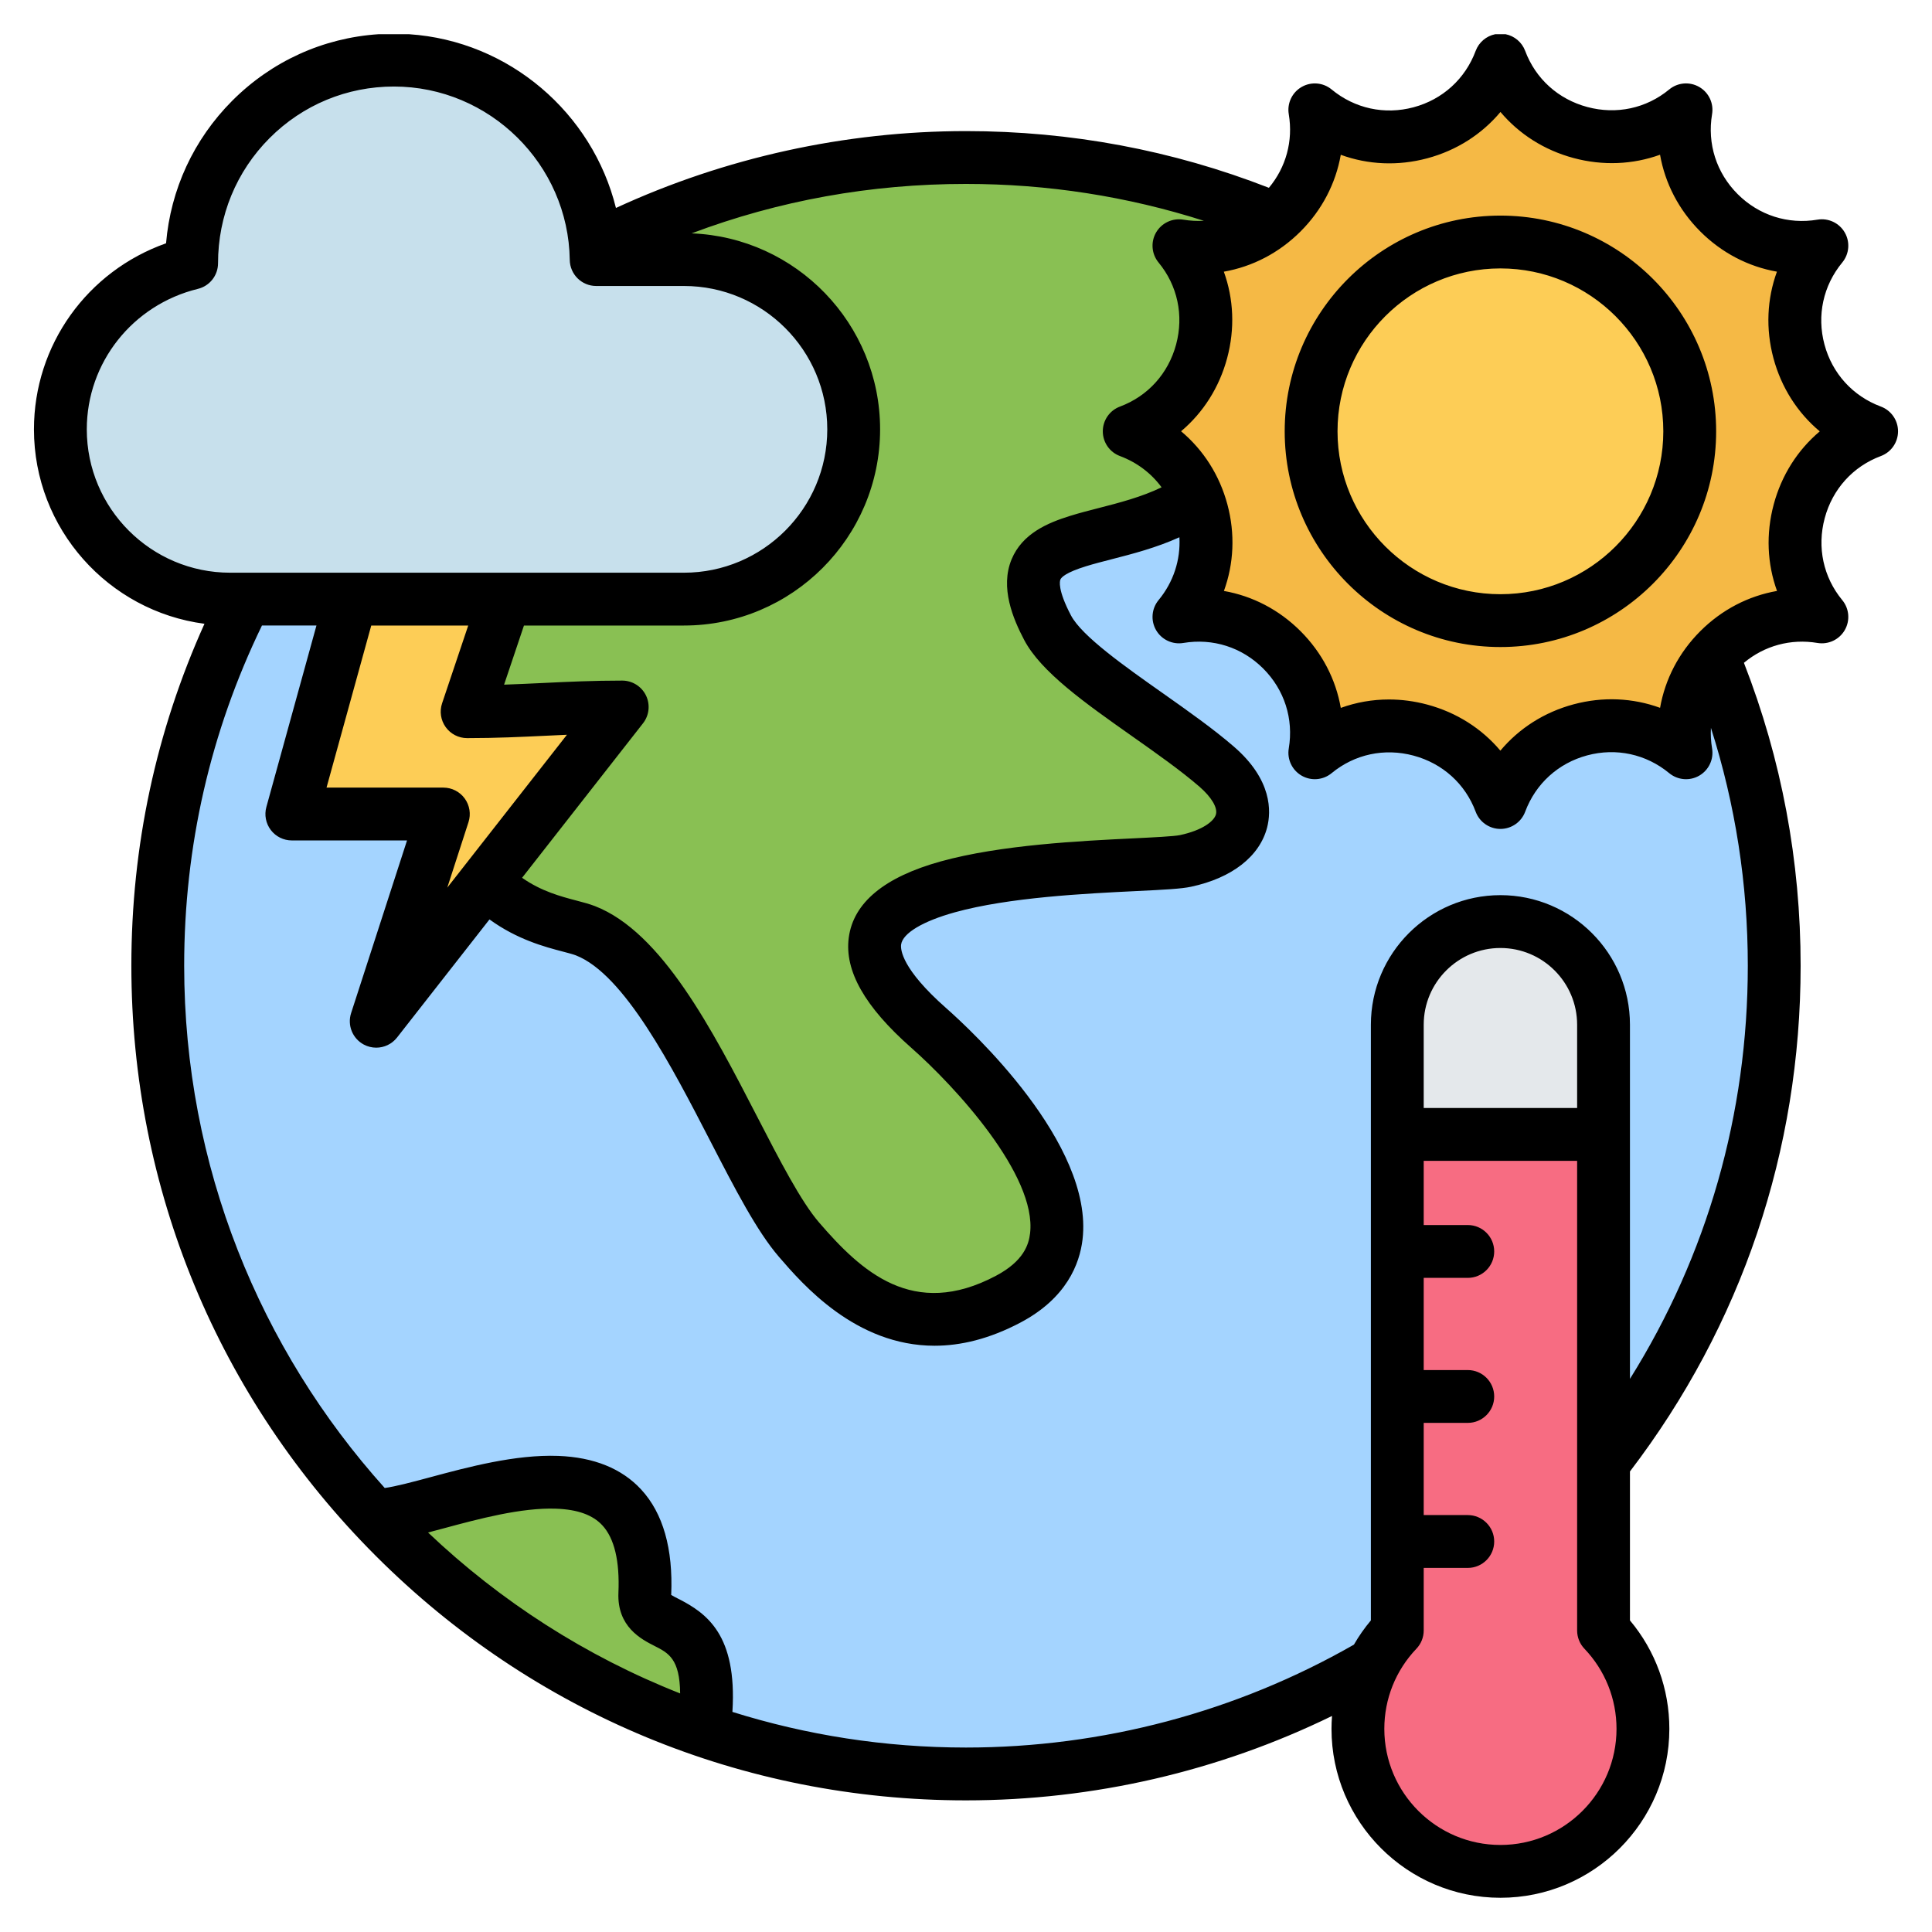
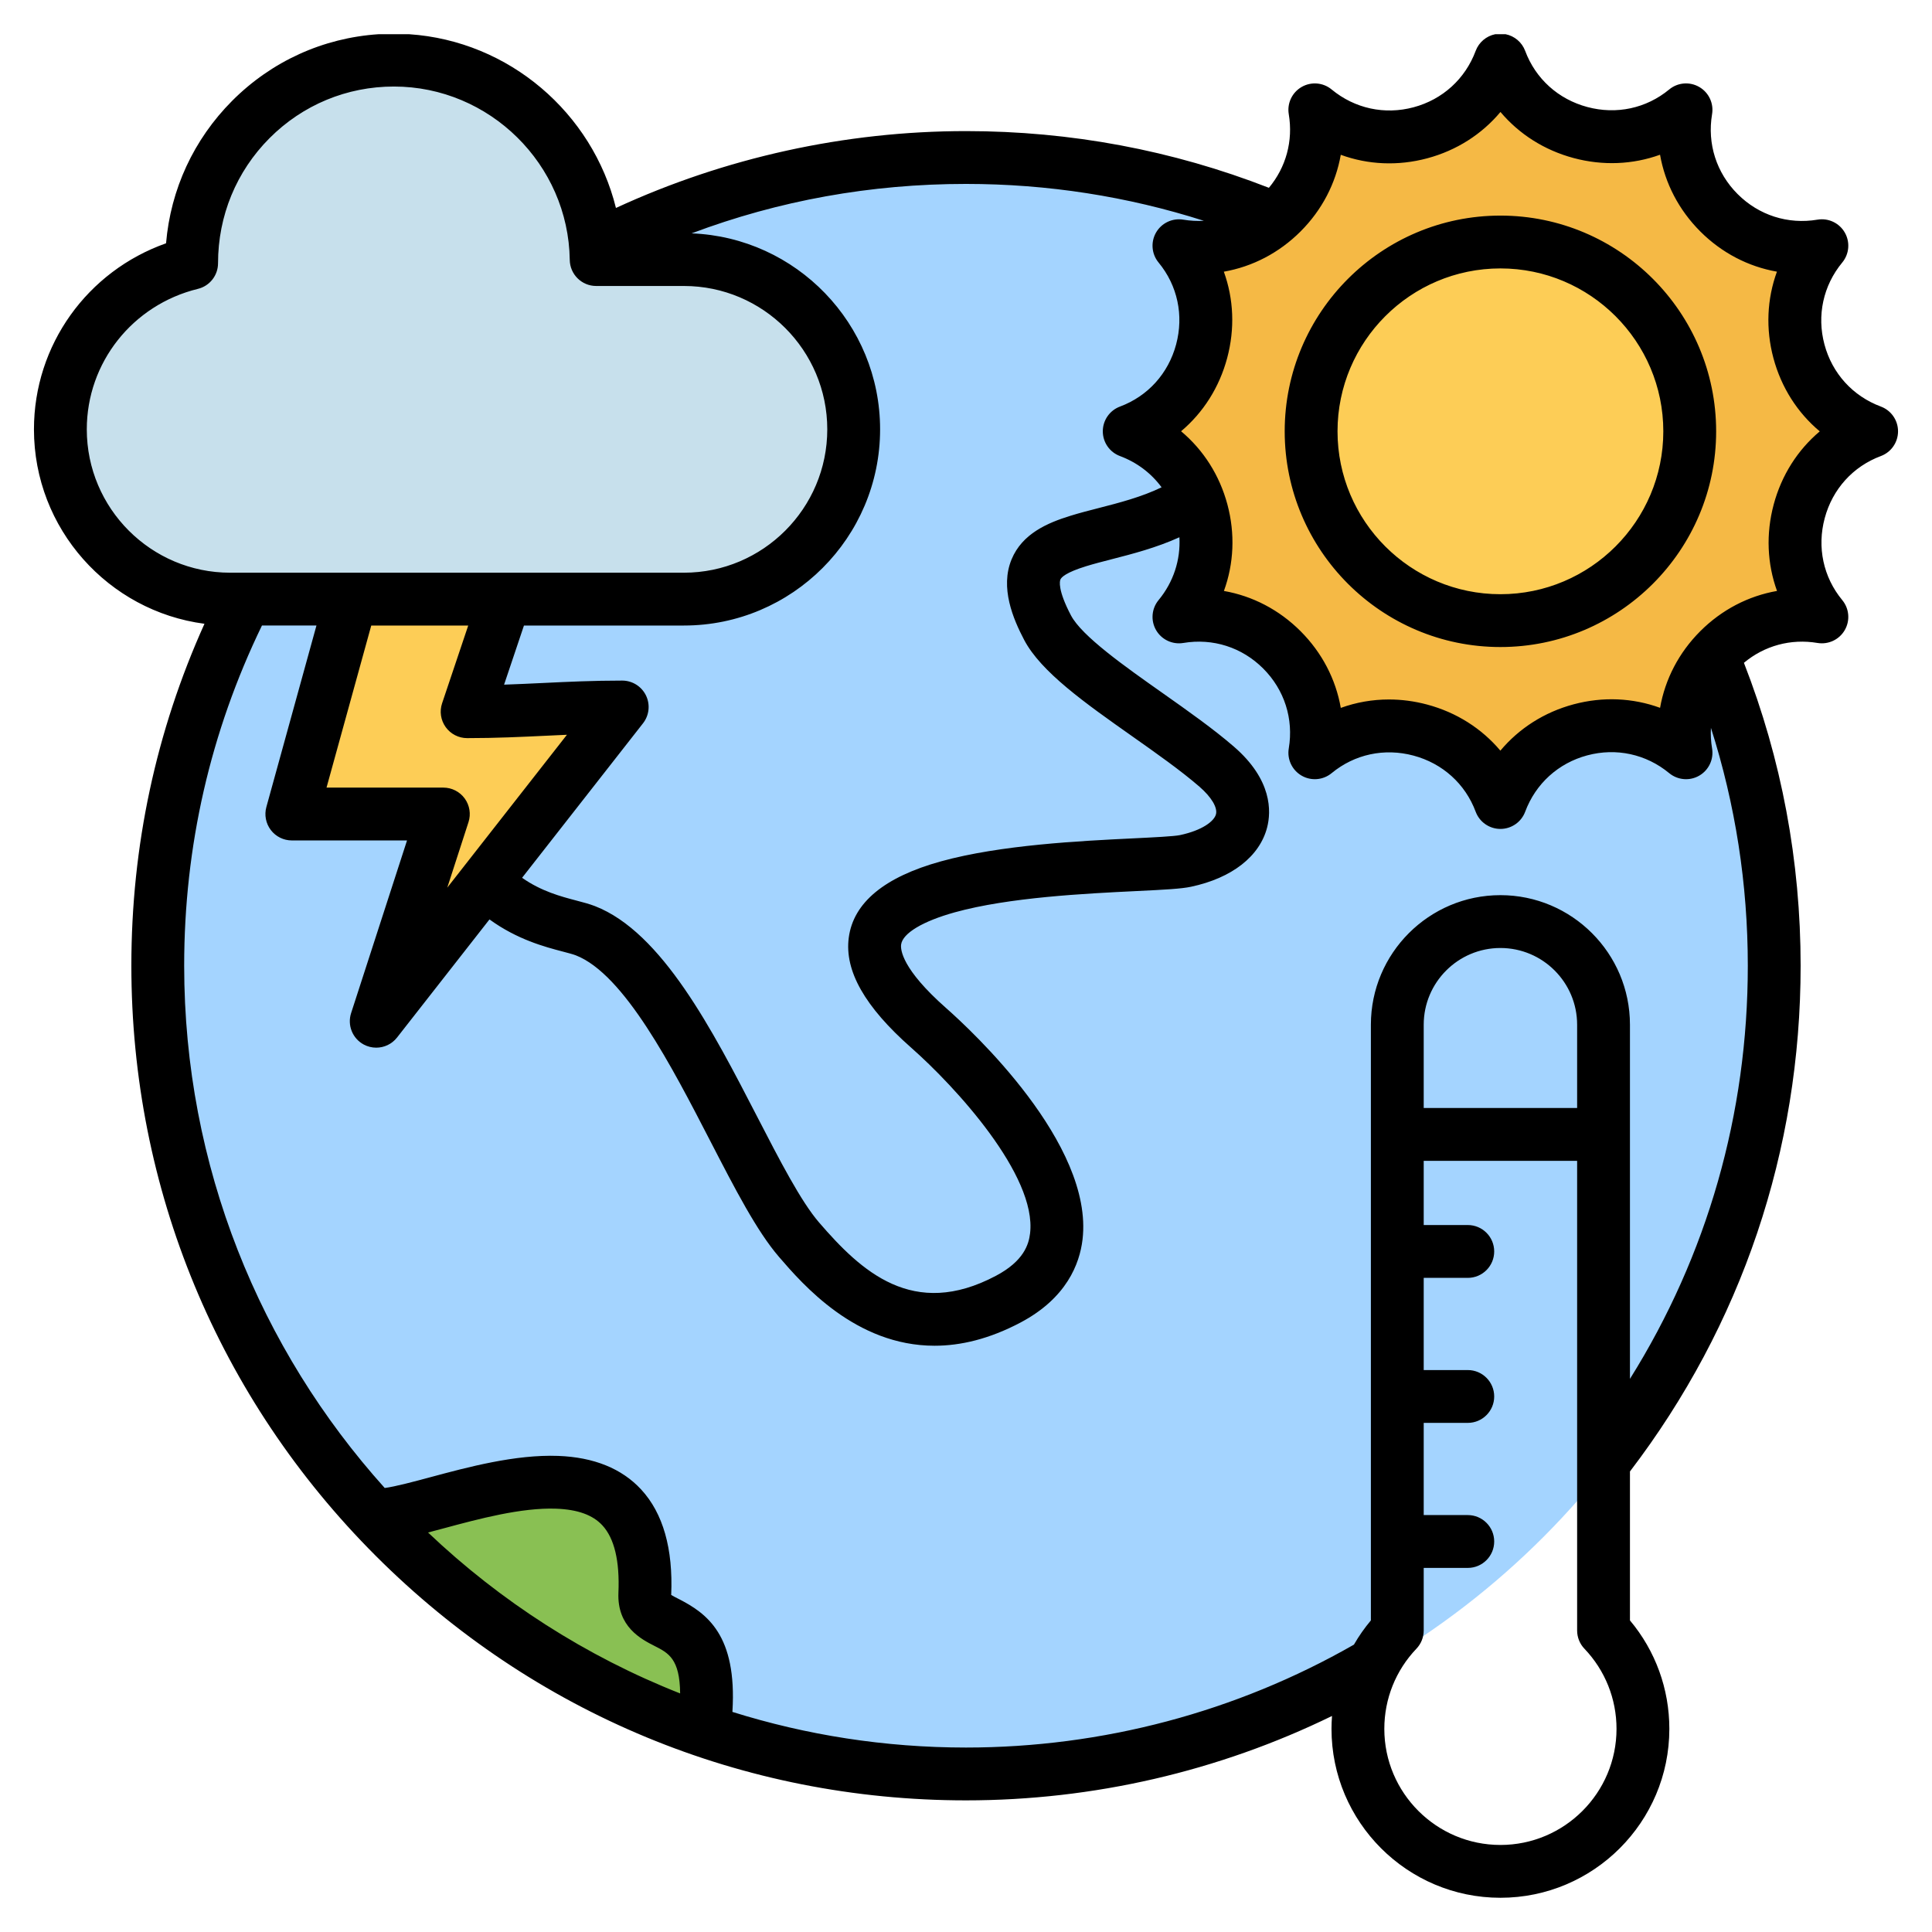
<svg xmlns="http://www.w3.org/2000/svg" id="Layer_1" viewBox="0 0 512 512">
  <g clip-rule="evenodd" fill-rule="evenodd">
    <g>
      <g>
        <circle cx="257.423" cy="256.002" fill="#a4d4ff" r="214.19" />
        <g fill="#89c053">
-           <path d="m247.549 272.493c-24.462-21.565-14.189-32.067 5.074-37.4 22.164-6.137 56.228-5.433 62.978-6.869 15.809-3.363 20.364-14.482 8.272-24.964-14.194-12.303-39.049-25.837-44.834-36.851-7.999-15.229-2.189-19.774 8.131-22.966 21.859-6.76 63.95-7.45 37.922-90.721-21.27-7.077-44.023-10.909-67.67-10.909-69.844 0-131.88 33.43-170.98 85.162 6.948 4.753 24.814 38.71 25.306 48.764 3.322 67.898 35.398 67.318 44.827 70.993 23.834 9.29 41.722 64.627 56.605 81.877 8.618 9.988 26.779 30.947 55.464 15.739 34.759-18.427-10.808-62.786-21.095-71.855z" />
          <path d="m172.307 422.442c2.31-54-63.219-16.566-72.506-21.411 24.033 26.106 54.468 46.227 88.815 57.871.317-2.858-.276-2.431-.073-5.754 1.727-28.313-16.737-18.999-16.236-30.706z" />
        </g>
      </g>
      <g>
        <path d="m447.81 33.442c-.579 17.899 14.27 32.751 32.169 32.174.756-.024 1.418.343 1.797.998s.365 1.412-.034 2.055c-9.449 15.213-4.012 35.498 11.779 43.946.667.357 1.056 1.005 1.057 1.761 0 .757-.388 1.405-1.054 1.763-15.7 8.434-21.154 28.791-11.775 43.946.398.643.41 1.399.031 2.054-.379.654-1.04 1.021-1.796.996-17.899-.58-32.751 14.27-32.173 32.169.024.756-.343 1.418-.998 1.797-.655.378-1.412.365-2.055-.034-15.213-9.449-35.498-4.012-43.946 11.779-.357.667-1.005 1.056-1.761 1.057-.757.001-1.405-.387-1.763-1.054-8.434-15.7-28.791-21.154-43.946-11.775-.643.398-1.399.41-2.054.031s-1.021-1.04-.996-1.796c.58-17.899-14.27-32.751-32.169-32.174-.756.024-1.418-.343-1.797-.998-.378-.655-.365-1.412.034-2.055 9.449-15.213 4.012-35.498-11.779-43.946-.667-.357-1.056-1.005-1.057-1.761-.001-.757.388-1.405 1.054-1.763 15.7-8.434 21.154-28.791 11.775-43.946-.398-.643-.41-1.399-.031-2.054s1.04-1.021 1.796-.996c17.899.58 32.751-14.27 32.174-32.169-.024-.756.343-1.418.998-1.797.655-.378 1.412-.365 2.055.034 15.213 9.449 35.499 4.013 43.946-11.779.357-.667 1.005-1.056 1.761-1.057.756 0 1.405.388 1.763 1.054 8.435 15.7 28.792 21.154 43.946 11.775.643-.398 1.399-.41 2.053-.031.654.379 1.02 1.04.996 1.796z" fill="#f5b945" />
        <ellipse cx="399.05" cy="114.375" fill="#fdcd56" rx="50.168" ry="50.169" transform="matrix(.707 -.707 .707 .707 36.004 315.671)" />
      </g>
      <g>
        <path d="m137.719 151.479-11.608 34.548c-.213.633-.115 1.272.278 1.812s.97.831 1.638.824c12.328-.123 21.994-1.019 34.133-1.196.789-.012 1.47.404 1.821 1.11.351.707.27 1.501-.216 2.122l-55.678 71.133c-.603.771-1.649.992-2.513.533s-1.266-1.451-.964-2.382l13.463-41.569c.203-.628.104-1.258-.285-1.792s-.957-.824-1.617-.824c-12.766 0-21.99 0-34.778 0-.645 0-1.201-.275-1.591-.788-.391-.513-.508-1.122-.337-1.744l17.373-62.957c.243-.88 1.015-1.468 1.928-1.468h37.059c.665 0 1.236.293 1.624.833.386.54.482 1.175.27 1.805z" fill="#fdcd56" />
        <path d="m52.206 69.825c-19.87 4.866-34.784 22.789-34.784 44.027 0 24.745 20.246 44.991 44.991 44.991h120.257c24.745 0 44.991-20.246 44.991-44.991s-20.246-44.991-44.991-44.991h-23.254c-.403-29.261-24.245-52.858-53.602-52.858-29.608-.001-53.61 24.002-53.608 53.822z" fill="#c7e0ec" />
      </g>
      <g>
-         <path d="m399.051 244.303c15.03 0 27.327 12.297 27.327 27.327v160.537c6.467 6.778 10.438 15.958 10.438 26.065 0 20.857-16.908 37.765-37.765 37.765s-37.765-16.908-37.765-37.765c0-10.107 3.971-19.287 10.438-26.065v-160.536c-.001-15.03 12.296-27.328 27.327-27.328z" fill="#e4e8eb" />
-         <path d="m426.378 300.711v131.456c6.467 6.778 10.438 15.958 10.438 26.065 0 20.857-16.908 37.765-37.765 37.765s-37.765-16.908-37.765-37.765c0-10.107 3.971-19.287 10.438-26.065v-131.456z" fill="#f76c82" />
-       </g>
+         </g>
    </g>
    <path d="m397.625 157.471c-23.801 0-43.167-19.363-43.167-43.169 0-23.805 19.366-43.168 43.167-43.168 23.803 0 43.17 19.363 43.17 43.168 0 23.806-19.367 43.169-43.17 43.169zm1.377-148.403h-2.752c-2.343.469-4.325 2.118-5.181 4.414-2.777 7.439-8.773 12.888-16.453 14.945-7.679 2.056-15.596.339-21.72-4.715-2.252-1.863-5.426-2.127-7.955-.663-2.531 1.459-3.888 4.338-3.403 7.218 1.189 7.087-.728 14.069-5.266 19.504-25.566-9.971-52.546-15.029-80.273-15.029-32.018 0-63.883 7.035-92.767 20.37-6.22-25.161-28.285-44.266-54.795-46.043h-8.14c-14.661.972-28.3 7.15-38.769 17.646-10.198 10.23-16.313 23.48-17.523 37.762-20.855 7.368-35.006 26.943-35.006 49.303 0 26.36 19.725 48.185 45.188 51.53-12.85 28.497-19.375 58.927-19.375 90.619 0 59.082 23.007 114.626 64.784 156.402 41.778 41.78 97.321 64.786 156.403 64.786 33.729 0 66.94-7.698 96.998-22.365-.084 1.129-.136 2.268-.136 3.411 0 24.685 20.083 44.768 44.766 44.768 24.684 0 44.767-20.083 44.767-44.768 0-10.592-3.687-20.686-10.439-28.737v-39.47c29.593-38.769 45.23-85.052 45.23-134.027 0-27.725-5.057-54.706-15.027-80.276 5.432-4.536 12.415-6.451 19.498-5.261 2.884.48 5.764-.875 7.223-3.402 1.463-2.532 1.2-5.703-.664-7.957-5.021-6.084-6.715-13.994-4.649-21.702 2.066-7.712 7.487-13.712 14.879-16.47 2.739-1.021 4.555-3.637 4.555-6.559s-1.816-5.538-4.555-6.559c-7.44-2.776-12.889-8.771-14.945-16.451-2.056-7.679-.339-15.599 4.715-21.721 1.863-2.254 2.127-5.425.664-7.957-1.459-2.527-4.339-3.887-7.223-3.402-7.824 1.318-15.543-1.153-21.165-6.776-5.623-5.623-8.091-13.336-6.775-21.17.483-2.88-.873-5.759-3.404-7.218-2.531-1.464-5.702-1.2-7.957.663-6.08 5.021-13.991 6.715-21.7 4.649s-13.712-7.487-16.471-14.879c-.857-2.298-2.839-3.944-5.182-4.413zm-1.377 48.067c-31.521 0-57.166 25.645-57.166 57.167s25.645 57.168 57.166 57.168c31.524 0 57.171-25.645 57.171-57.168s-25.647-57.167-57.171-57.167zm72.419 76.569c2.084-7.769 6.345-14.446 12.211-19.387-5.908-4.946-10.192-11.627-12.277-19.401-2.081-7.769-1.711-15.688.927-22.921-7.582-1.332-14.626-4.974-20.311-10.658-5.693-5.694-9.334-12.743-10.665-20.333-7.211 2.607-15.126 2.96-22.897.88-7.775-2.085-14.451-6.348-19.394-12.211-4.945 5.905-11.626 10.192-19.398 12.277-7.768 2.08-15.69 1.713-22.921-.927-1.333 7.58-4.974 14.629-10.659 20.314-5.69 5.689-12.743 9.332-20.33 10.663 2.608 7.214 2.961 15.123.878 22.897-2.083 7.773-6.347 14.451-12.21 19.391 5.906 4.946 10.194 11.627 12.276 19.401 2.081 7.764 1.711 15.688-.925 22.921 7.58 1.332 14.624 4.974 20.311 10.658 5.691 5.694 9.334 12.743 10.663 20.333 4.079-1.478 8.38-2.231 12.756-2.231 3.36 0 6.764.447 10.143 1.35 7.773 2.08 14.449 6.348 19.39 12.211 4.947-5.905 11.626-10.192 19.402-12.277 7.764-2.08 15.688-1.713 22.919.927 1.333-7.585 4.974-14.629 10.659-20.314 5.691-5.689 12.743-9.331 20.333-10.663-2.61-7.212-2.963-15.122-.881-22.9zm-38.089 231.709c20.493-32.751 31.232-70.197 31.232-109.483 0-21.627-3.292-42.754-9.773-63.04-.097 1.793-.006 3.614.304 5.444.483 2.885-.873 5.76-3.404 7.223-2.531 1.464-5.702 1.195-7.957-.663-6.123-5.054-14.039-6.771-21.719-4.715s-13.676 7.505-16.453 14.944c-1.02 2.734-3.636 4.55-6.559 4.55-2.921 0-5.536-1.816-6.556-4.55-2.757-7.388-8.76-12.813-16.471-14.879-7.707-2.066-15.618-.372-21.702 4.649-2.254 1.859-5.426 2.127-7.955.663-2.531-1.463-3.888-4.338-3.403-7.223 1.316-7.83-1.154-15.542-6.777-21.165-5.621-5.623-13.337-8.093-21.168-6.776-2.882.48-5.76-.875-7.222-3.402-1.461-2.532-1.197-5.703.664-7.957 3.946-4.781 5.849-10.653 5.52-16.653-6.13 2.781-12.46 4.414-17.899 5.811-2.463.635-4.79 1.233-6.84 1.868-5.325 1.647-6.546 2.917-6.799 3.524-.16.391-.785 2.677 2.796 9.496 2.888 5.501 14.264 13.523 24.301 20.596 6.623 4.673 13.472 9.501 18.92 14.225 10.155 8.799 9.852 17.171 8.77 21.377-1.982 7.684-9.334 13.415-20.17 15.721-2.582.546-6.792.776-14.628 1.153-13.377.654-33.591 1.642-47.939 5.614-8.529 2.362-13.86 5.562-14.26 8.554-.176 1.327.162 6.461 11.947 16.85 6.559 5.783 39.128 35.913 36.132 61.303-.767 6.47-4.23 15.538-16.389 21.989-8.324 4.409-15.947 6.174-22.822 6.174-20.923 0-34.966-16.281-41.219-23.528-5.886-6.823-11.617-17.928-18.256-30.788-10.15-19.669-22.782-44.147-35.591-49.14-.737-.287-2.049-.63-3.439-.997-4.781-1.252-12.087-3.181-19.451-8.526l-24.498 31.301c-1.366 1.746-3.42 2.687-5.516 2.687-1.114 0-2.241-.268-3.283-.819-2.996-1.595-4.419-5.11-3.373-8.343l14.82-45.756h-30.529c-2.185 0-4.246-1.021-5.57-2.758-1.323-1.741-1.759-4-1.178-6.103l13.273-48.095h-14.443c-13.668 28.192-20.613 58.501-20.613 90.16 0 53.154 20.125 101.686 53.147 138.403 2.744-.343 8.003-1.755 12.036-2.842 10.067-2.706 22.593-6.075 33.935-5.661 9.459.353 16.859 3.35 21.993 8.908 5.803 6.287 8.481 15.684 7.957 27.927v.014c.482.301 1.294.715 1.926 1.035 7.564 3.84 15.532 9.623 14.304 29.786-.006.061-.007.113-.011.174 19.556 6.131 40.35 9.444 61.902 9.444 36.141 0 71.643-9.43 102.808-27.273 1.298-2.254 2.798-4.4 4.493-6.418v-157.87c0-18.93 15.4-34.331 34.326-34.331 18.931 0 34.33 15.401 34.33 34.331v93.856zm-34.328 123.52c-16.965 0-30.768-13.806-30.768-30.769 0-7.948 3.02-15.486 8.503-21.236 1.243-1.299 1.936-3.031 1.936-4.828v-16.587h11.681c3.865 0 6.999-3.134 6.999-7.002 0-3.863-3.134-7.002-6.999-7.002h-11.681v-24.431h11.681c3.865 0 6.999-3.134 6.999-6.997 0-3.868-3.134-7.002-6.999-7.002h-11.681v-24.431h11.681c3.865 0 6.999-3.134 6.999-7.002s-3.134-7.002-6.999-7.002h-11.681v-17.006h40.657v124.461c0 1.797.692 3.529 1.935 4.828 5.483 5.75 8.503 13.293 8.503 21.236 0 16.964-13.802 30.77-30.766 30.77zm20.328-195.298h-40.657v-22.078c0-11.208 9.119-20.328 20.327-20.328 11.211 0 20.33 9.119 20.33 20.328zm-244.487 142.563c3.689 1.873 6.685 3.402 6.774 12.578-25.002-9.854-47.638-24.441-66.808-42.646 1.326-.344 2.719-.72 4.196-1.115 9.158-2.466 20.55-5.538 29.779-5.195 5.678.212 9.678 1.656 12.225 4.414 3.184 3.449 4.616 9.449 4.255 17.839-.387 9.067 6.098 12.356 9.579 14.125zm-150.468-322.418c0-17.674 12.109-32.981 29.448-37.23 3.132-.762 5.336-3.571 5.334-6.799 0-12.545 4.849-24.318 13.657-33.15 8.792-8.814 20.495-13.67 32.952-13.67 25.347 0 46.252 20.615 46.601 45.954.053 3.825 3.173 6.903 7.001 6.903h23.254c20.947 0 37.99 17.043 37.99 37.992s-17.043 37.993-37.99 37.993h-120.258c-20.947 0-37.989-17.043-37.989-37.993zm100.157 97.828c-1.317-1.807-3.421-2.885-5.661-2.885h-30.963l11.854-42.952h25.698l-6.924 20.606c-.719 2.136-.364 4.484.952 6.315 1.314 1.83 3.43 2.917 5.681 2.917 7.731 0 14.418-.325 20.884-.63 1.873-.094 3.718-.179 5.568-.259l-31.713 40.514 5.621-17.35c.691-2.13.319-4.459-.997-6.276zm195.883-153.094c-1.794.099-3.616.005-5.447-.301-2.878-.48-5.76.875-7.222 3.402-1.461 2.531-1.197 5.703.664 7.957 5.022 6.084 6.716 13.994 4.651 21.702-2.066 7.712-7.489 13.712-14.878 16.47-2.737 1.021-4.553 3.637-4.553 6.559s1.814 5.538 4.553 6.555c4.516 1.689 8.29 4.564 11.025 8.282-5.281 2.564-11.24 4.103-16.664 5.496-2.63.677-5.117 1.313-7.49 2.051-6.126 1.892-12.773 4.743-15.591 11.529-3.125 7.529.405 15.806 3.331 21.377 4.457 8.484 16.197 16.766 28.628 25.528 6.341 4.47 12.898 9.091 17.819 13.359 3.157 2.734 4.836 5.534 4.38 7.303-.474 1.84-3.605 4.263-9.527 5.524-1.597.339-7.087.607-12.394.866-13.995.682-35.146 1.713-50.993 6.103-14.956 4.141-23.167 10.936-24.4 20.196-1.173 8.79 4.246 18.342 16.565 29.198 11.681 10.3 33.297 33.828 31.485 49.163-.349 2.96-1.667 7.35-9.04 11.26-21.967 11.646-35.718-1.186-46.884-14.131-4.805-5.567-10.444-16.493-16.414-28.064-11.817-22.892-25.209-48.848-42.949-55.76-1.491-.579-3.105-1.002-4.974-1.492-4.049-1.064-9.246-2.433-14.363-6.023l32.049-40.943c1.65-2.108 1.954-4.974.781-7.383-1.173-2.404-3.616-3.934-6.294-3.934-7.731 0-14.416.32-20.883.63-3.5.165-6.898.329-10.422.447l5.266-15.669h42.392c28.666 0 51.99-23.325 51.99-51.991 0-27.988-22.226-50.867-49.954-51.939 23.118-8.7 47.482-13.1 72.715-13.1 21.624 0 42.754 3.294 63.042 9.773z" />
  </g>
</svg>